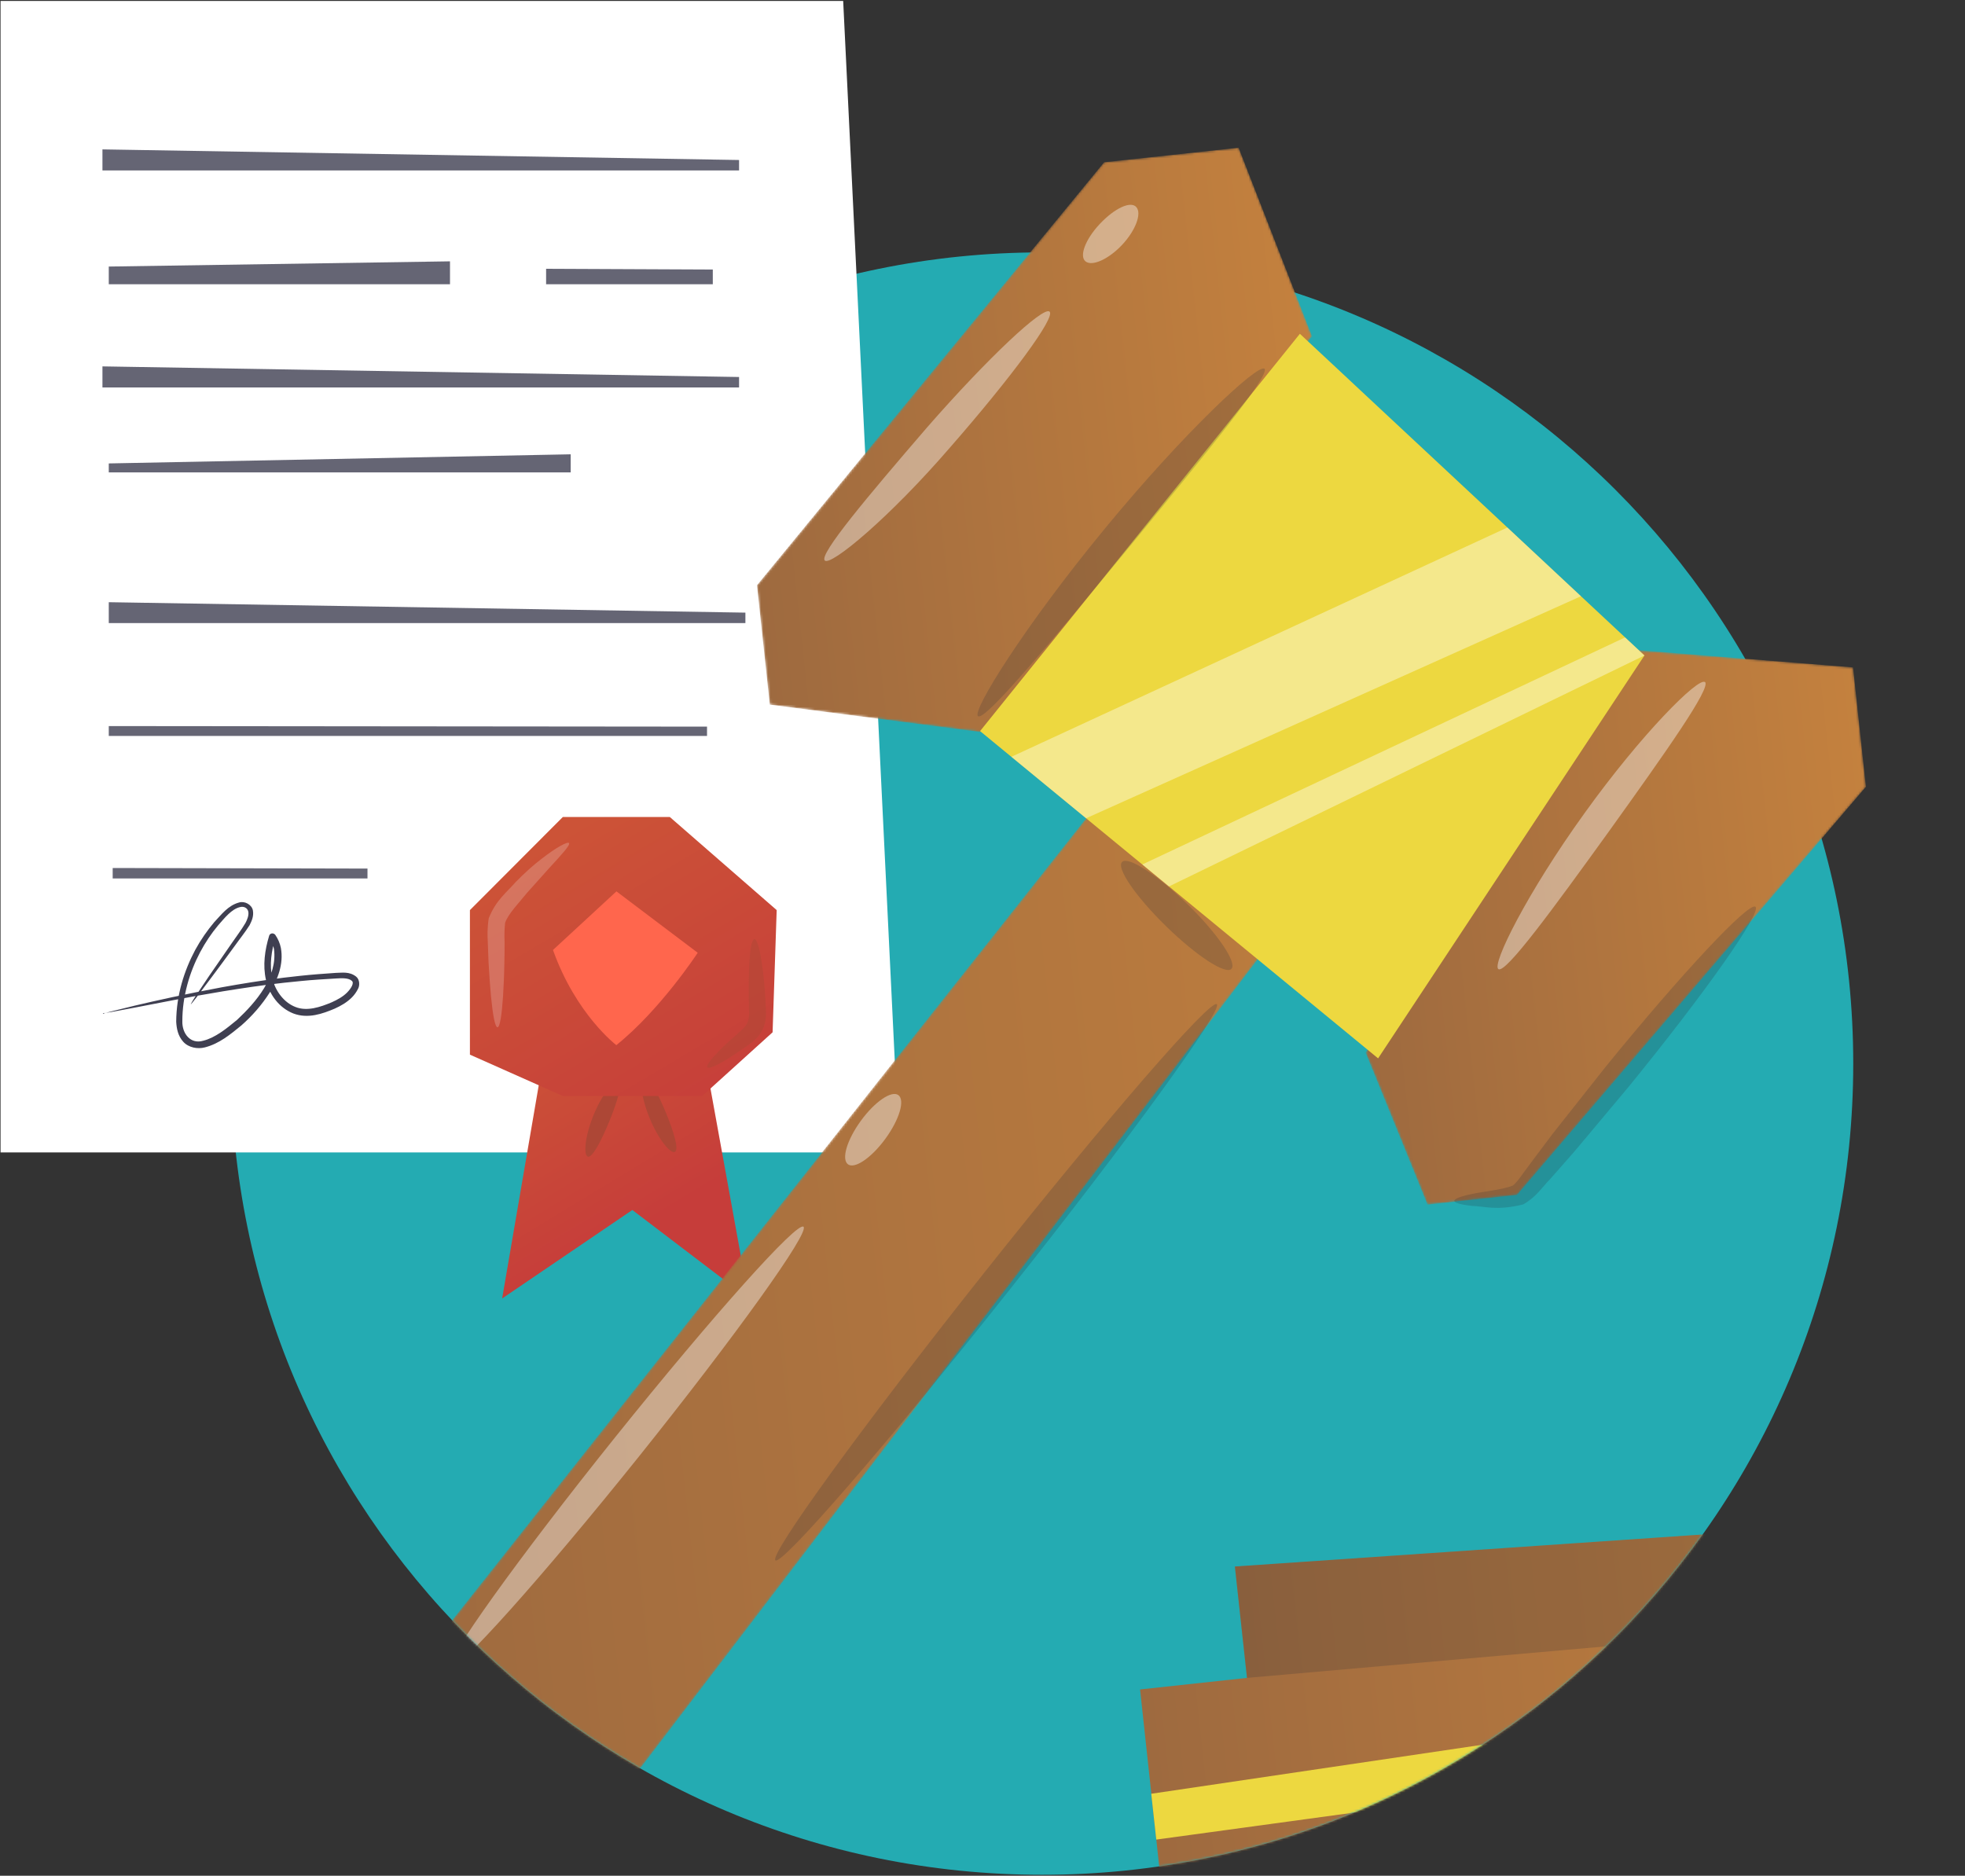
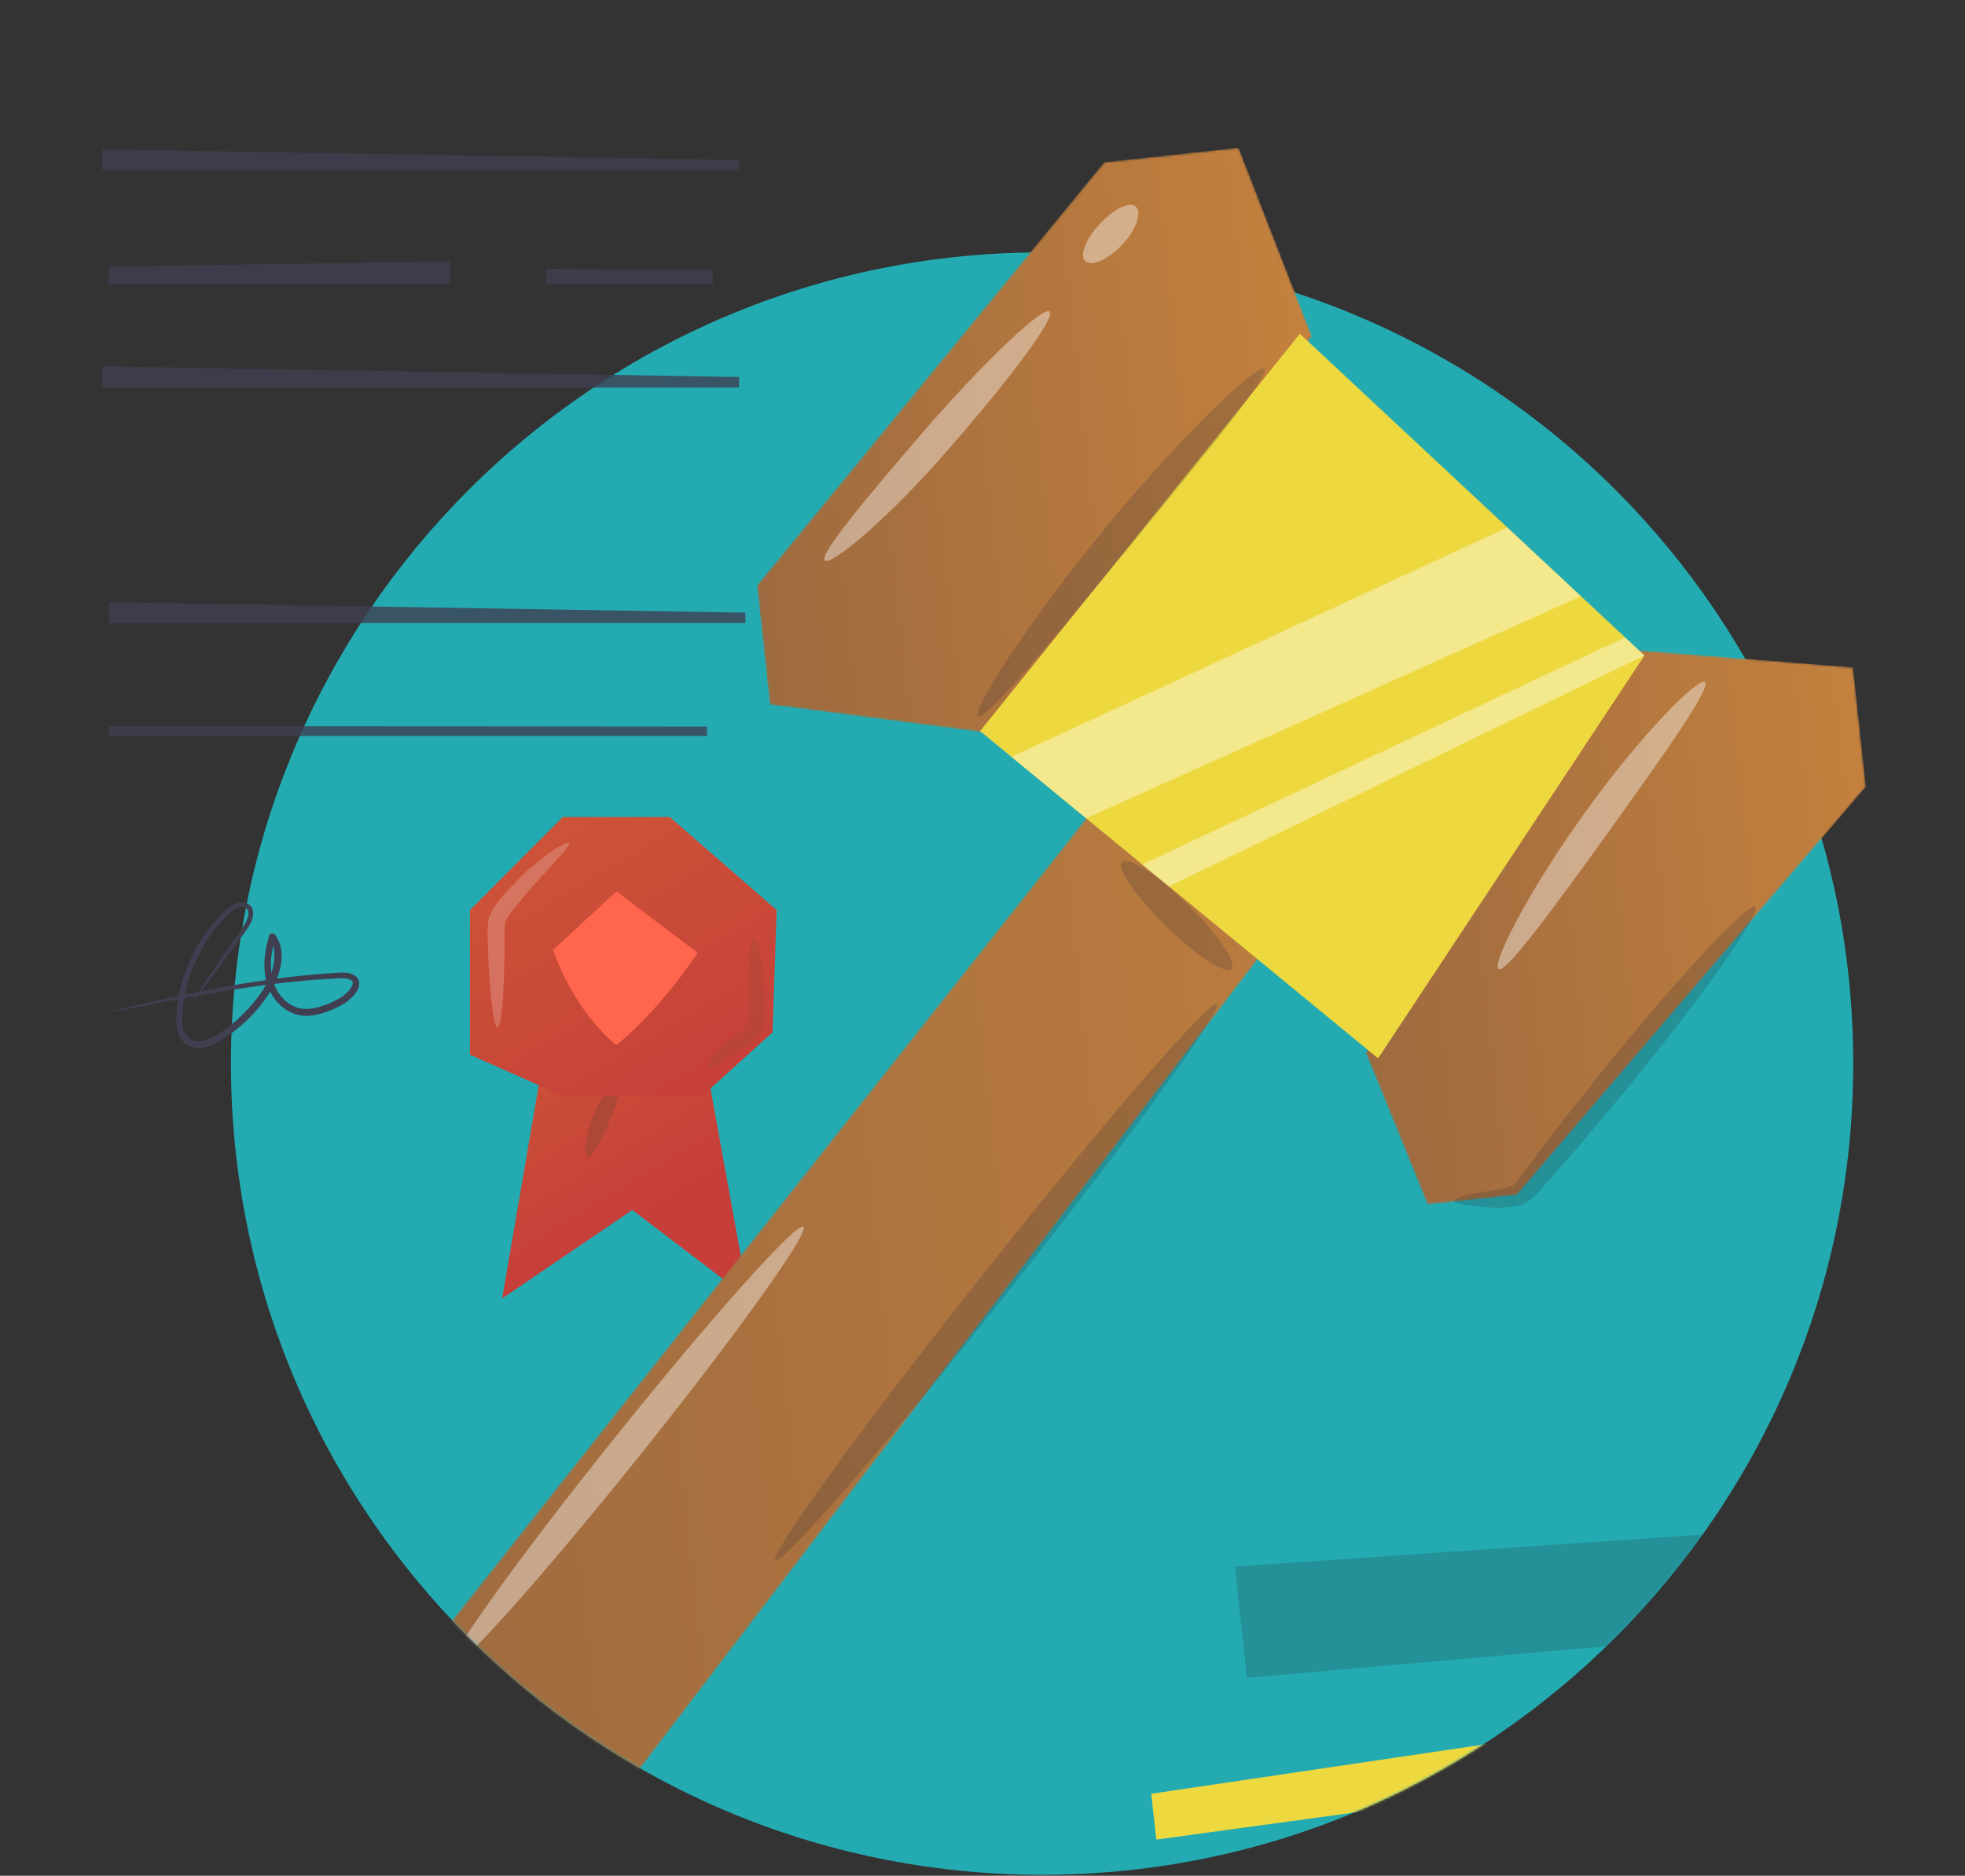
<svg xmlns="http://www.w3.org/2000/svg" width="838" height="800" viewBox="0 0 838 800" fill="none">
  <rect x="0" y="0" width="838" height="800" fill="#333333" stroke="none" />
  <g clip-path="url(#clip0_85_510)">
    <path d="M444.417 799.603C635.465 799.603 790.341 644.703 790.341 453.625C790.341 262.546 635.465 107.646 444.417 107.646C253.369 107.646 98.494 262.546 98.494 453.625C98.494 644.703 253.369 799.603 444.417 799.603Z" fill="#24ABB2" />
-     <path d="M0.238 0.397V491.519H383.494L359.585 0.397H0.238Z" fill="white" />
    <path d="M231.462 452.91L214.146 553.803L269.669 516.068L319.234 553.803L301.362 455.293L231.462 452.91Z" fill="url(#paint0_linear_85_510)" />
    <path d="M250.685 493.267C248.779 492.711 249.414 484.608 253.148 475.551C256.881 466.415 262.044 460.218 263.791 461.172C265.539 462.125 263.394 469.593 259.82 478.332C256.245 486.991 252.592 493.903 250.606 493.347L250.685 493.267Z" fill="#AD4736" />
-     <path d="M287.779 491.281C286.031 492.234 280.789 486.038 277.055 476.902C273.322 467.845 272.607 459.742 274.514 459.186C276.42 458.63 280.153 465.462 283.807 474.121C287.382 482.781 289.606 490.248 287.858 491.281H287.779Z" fill="#AD4736" />
    <path d="M240.041 348.441L200.404 388.163V449.811L240.041 467.448H299.455L329.48 440.278L331.228 388.163L285.634 348.441H240.041Z" fill="url(#paint1_linear_85_510)" />
    <path d="M262.837 380.219L235.83 405.164C245.6 432.652 262.837 445.76 262.837 445.76C281.662 430.665 297.548 406.356 297.548 406.356L262.837 380.139V380.219Z" fill="#FF664D" />
    <g opacity="0.2">
      <path d="M212.16 438.133C211.128 438.133 210.175 433.049 209.38 424.866C208.983 420.735 208.665 415.809 208.348 410.407C208.268 407.468 208.109 404.687 208.03 401.827C207.871 398.967 207.792 395.869 208.427 391.658C211.525 383.793 216.211 380.536 219.865 376.246C223.757 372.274 227.491 368.937 230.827 366.395C237.419 361.231 242.106 358.848 242.662 359.563C243.297 360.357 239.802 364.171 234.322 370.129C230.906 373.942 227.729 377.517 224.79 380.774C221.613 384.747 216.688 389.752 215.417 393.565C215.179 395.631 215.02 398.649 215.179 401.748C215.179 404.528 215.179 407.388 215.099 410.328C215.02 415.809 214.782 420.655 214.543 424.786C213.987 433.049 213.193 438.133 212.16 438.133Z" fill="white" />
    </g>
    <g opacity="0.5">
      <path d="M321.695 400.477C323.602 400.159 326.223 414.538 326.7 432.89C326.541 435.353 325.985 438.292 324.317 440.755C322.649 443.138 320.742 444.568 319.154 445.68C315.976 447.905 313.117 449.811 310.654 451.4C305.65 454.498 302.235 456.008 301.679 455.213C301.043 454.419 303.347 451.48 307.477 447.348C309.542 445.283 312.164 442.979 315.023 440.437C318.121 437.736 319.312 436.465 319.471 432.413C318.915 415.253 319.63 400.794 321.695 400.556V400.477Z" fill="#AD4736" />
    </g>
    <path opacity="0.8" d="M315.184 68.242V72.691H43.688V63.714" fill="#3F3F51" />
-     <path opacity="0.8" d="M46.389 197.656V201.47H243.378V193.764" fill="#3F3F51" />
+     <path opacity="0.8" d="M46.389 197.656V201.47V193.764" fill="#3F3F51" />
    <path opacity="0.8" d="M315.184 160.794V165.243H43.688V156.266" fill="#3F3F51" />
    <path opacity="0.8" d="M317.885 261.291V265.74H46.389V256.842" fill="#3F3F51" />
    <path opacity="0.8" d="M46.389 113.684V121.231H191.907V111.46L46.389 113.684Z" fill="#3F3F51" />
    <path opacity="0.8" d="M232.893 114.637V121.231H303.984V114.955L232.893 114.637Z" fill="#3F3F51" />
    <path opacity="0.8" d="M46.389 309.672V313.883H301.522V309.911L46.389 309.672Z" fill="#3F3F51" />
-     <path opacity="0.8" d="M48.057 370.208V374.657H156.719V370.447L48.057 370.208Z" fill="#3F3F51" />
    <path d="M43.926 432.413C43.926 432.334 45.117 431.936 47.421 431.38C50.519 430.665 53.775 429.791 57.429 428.918C66.166 426.852 78.876 423.992 94.762 421.053C102.705 419.623 111.442 418.193 120.895 417.001C125.581 416.445 130.506 415.889 135.589 415.492C138.131 415.333 140.673 415.094 143.294 414.935C145.757 414.935 148.934 414.22 151.873 416.524C153.462 417.795 153.462 420.417 152.667 421.768C151.952 423.198 151.079 424.389 150.046 425.422C147.901 427.567 145.36 428.997 142.738 430.189C137.655 432.334 131.38 434.637 125.105 432.254C119.068 429.871 114.858 424.23 113.428 417.954C111.998 411.678 112.952 405.164 114.778 399.126C115.017 398.332 115.811 397.934 116.605 398.173C116.923 398.252 117.241 398.491 117.4 398.729C118.512 400.318 119.385 402.304 119.783 404.29C121.054 411.281 118.353 417.795 115.096 423.198C111.681 428.6 107.55 433.287 102.943 437.339C98.257 441.152 93.57 445.124 87.375 446.713C84.356 447.507 80.464 446.872 78.161 444.33C75.857 441.787 75.301 438.61 75.142 435.75C75.222 424.31 78.558 413.982 83.244 405.164C85.627 400.794 88.407 396.822 91.346 393.327C94.444 390.069 97.224 386.177 101.99 384.906C104.373 384.191 107.471 385.859 107.868 388.401C108.265 390.864 107.312 392.85 106.438 394.598C104.373 397.855 102.149 400.556 100.243 403.257C96.589 408.262 93.253 412.79 90.155 416.922C87.772 420.02 85.707 422.88 83.721 425.501C82.212 427.408 81.417 428.441 81.338 428.361C81.338 428.361 81.894 427.17 83.244 425.104C85.071 422.403 87.057 419.464 89.202 416.207C92.141 411.996 95.318 407.388 98.813 402.304C100.64 399.603 102.864 396.743 104.691 393.644C105.485 392.135 106.2 390.308 105.882 388.798C105.564 387.289 104.055 386.415 102.308 386.892C98.733 387.766 95.874 391.42 93.014 394.677C90.155 398.093 87.534 401.986 85.309 406.197C80.861 414.618 77.763 424.866 77.763 435.511C77.605 440.834 81.258 445.521 86.739 443.853C91.823 442.582 96.589 438.689 101.037 435.035C109.218 427.408 118.432 416.604 116.844 404.767C116.526 403.098 115.811 401.509 114.937 400.238L117.479 399.841C115.732 405.561 114.858 411.599 116.129 417.16C117.32 422.562 121.054 427.567 125.978 429.474C130.903 431.46 136.543 429.553 141.467 427.488C143.93 426.375 146.233 425.104 147.981 423.356C149.728 421.609 151.237 419.146 149.967 418.272C148.616 417.08 145.916 417.16 143.374 417.319C140.832 417.478 138.211 417.637 135.748 417.795C130.744 418.113 125.899 418.669 121.133 419.146C111.76 420.179 103.023 421.529 95.079 422.8C79.193 425.422 66.484 428.044 57.667 429.712C53.934 430.427 50.598 431.063 47.5 431.619C45.197 432.016 43.926 432.175 43.926 432.095V432.413Z" fill="#3F3F51" />
    <mask id="mask0_85_510" style="mask-type:luminance" maskUnits="userSpaceOnUse" x="98" y="16" width="740" height="784">
      <path d="M790.341 453.625C790.341 644.687 635.45 799.603 444.417 799.603C253.385 799.603 98.494 644.687 98.494 453.625C98.494 262.562 266.571 16.127 457.682 16.127C648.794 16.127 651.654 42.185 703.204 72.691C759.521 105.978 830.056 232.771 837.364 313.883C843.242 379.424 790.499 396.902 790.499 453.625H790.341Z" fill="white" />
    </mask>
    <g mask="url(#mask0_85_510)">
      <mask id="mask1_85_510" style="mask-type:luminance" maskUnits="userSpaceOnUse" x="170" y="181" width="493" height="610">
        <path d="M170.777 718.967L595.814 181.211L662.695 243.654L245.602 790.149L170.777 718.967Z" fill="white" />
      </mask>
      <g mask="url(#mask1_85_510)">
        <path d="M170.777 718.967L595.814 181.211L662.695 243.654L245.602 790.149L170.777 718.967Z" fill="url(#paint2_linear_85_510)" />
      </g>
-       <path d="M526.63 668.123L531.793 715.631L486.199 720.556L495.652 808.024L845.388 770.209L819.255 692.115L781.445 693.704L781.922 650.646L526.63 668.123Z" fill="url(#paint3_linear_85_510)" />
      <path d="M490.965 765.045L826.959 715.313L834.585 737.954L493.109 784.588L490.965 765.045Z" fill="#EDD840" />
      <path opacity="0.2" d="M531.792 715.631L781.444 693.704L781.921 650.646L526.629 668.123L531.792 715.631Z" fill="#242838" />
      <mask id="mask2_85_510" style="mask-type:luminance" maskUnits="userSpaceOnUse" x="322" y="62" width="238" height="251">
        <path d="M322.809 249.613L328.289 300.536L423.13 312.85L559.514 143.396L528.218 62.999L470.868 69.196L322.809 249.613Z" fill="white" />
      </mask>
      <g mask="url(#mask2_85_510)">
        <path d="M322.809 249.613L328.289 300.536L423.13 312.85L559.514 143.396L528.218 62.999L470.868 69.196L322.809 249.613Z" fill="url(#paint4_linear_85_510)" />
      </g>
      <mask id="mask3_85_510" style="mask-type:luminance" maskUnits="userSpaceOnUse" x="582" y="277" width="214" height="237">
        <path d="M582.391 448.937L608.762 513.764L646.968 509.633L795.743 335.571L790.262 284.648L695.977 277.1L582.391 448.937Z" fill="white" />
      </mask>
      <g mask="url(#mask3_85_510)">
        <path d="M582.391 448.937L608.762 513.764L646.968 509.633L795.743 335.571L790.262 284.648L695.977 277.1L582.391 448.937Z" fill="url(#paint5_linear_85_510)" />
      </g>
      <path d="M417.967 311.817L587.711 451.4L701.298 279.563L554.35 142.364L417.967 311.817Z" fill="#EDD840" />
      <g opacity="0.4">
        <path d="M447.595 132.91C450.295 135.293 431.152 161.112 405.178 190.824C379.284 220.854 354.184 241.668 351.721 239.047C349.259 236.425 369.673 212.115 395.408 182.244C421.382 152.532 444.894 130.526 447.595 132.91Z" fill="white" />
      </g>
      <g opacity="0.4">
        <path d="M484.611 88.342C486.993 91.043 484.293 98.272 478.574 104.389C472.855 110.507 465.865 113.684 463.005 111.539C460.146 109.394 462.767 102.165 469.042 95.492C475.317 88.818 482.228 85.561 484.611 88.342Z" fill="white" />
      </g>
      <g opacity="0.4">
        <path d="M727.115 290.844C729.895 293.227 710.434 320.715 686.287 354.399C662.06 388.004 642.123 415.253 639.025 413.347C636.007 411.519 651.178 380.934 675.723 346.852C700.187 312.771 724.414 288.62 727.115 290.924V290.844Z" fill="white" />
      </g>
      <g opacity="0.4">
        <path d="M342.667 523.217C345.368 525.601 313.913 569.454 272.45 621.251C230.908 673.049 194.925 713.247 192.066 711.102C189.206 708.957 220.582 665.104 262.283 613.069C303.984 561.112 339.967 520.834 342.667 523.217Z" fill="white" />
      </g>
      <g opacity="0.4">
-         <path d="M383.097 467.051C386.036 469.196 383.574 477.458 377.617 485.641C371.659 493.823 364.51 498.669 361.651 496.604C358.712 494.459 361.174 486.197 367.132 478.014C373.089 469.831 380.238 464.985 383.097 467.051Z" fill="white" />
-       </g>
+         </g>
      <path opacity="0.4" d="M431.312 322.781L642.838 224.985L674.213 254.3L463.164 348.997L431.312 322.781Z" fill="white" />
      <path opacity="0.4" d="M487.152 368.699L693.038 271.857L701.299 279.563L498.511 378.073L487.152 368.699Z" fill="white" />
      <g opacity="0.2">
        <path d="M518.924 428.282C521.784 430.427 481.909 485.402 429.882 550.943C377.854 616.564 333.373 667.805 330.672 665.501C327.892 663.198 367.767 608.302 419.715 542.84C471.663 477.378 516.065 426.137 518.924 428.282Z" fill="#242838" />
      </g>
      <g opacity="0.2">
        <path d="M525.199 413.188C522.816 415.889 510.345 407.785 497.318 395.074C484.292 382.363 475.872 370.05 478.573 367.587C481.194 365.124 493.665 373.227 506.453 385.7C519.241 398.173 527.582 410.487 525.199 413.188Z" fill="#242838" />
      </g>
      <g opacity="0.2">
        <path d="M748.64 386.733C751.42 389.037 727.352 423.277 694.785 463.237C686.922 472.612 679.376 481.668 671.432 491.122C668.017 495.015 664.522 498.987 660.947 503.039C657.452 506.534 655.228 510.507 649.589 513.684C638.151 516.544 632.829 514.399 627.666 514.32C622.9 513.764 620.279 513.049 620.199 512.175C620.199 511.301 622.741 510.268 627.427 509.315C631.637 508.282 640.295 507.567 645.141 505.66C646.888 504.469 649.589 500.258 652.607 496.286C655.864 491.917 659.041 487.706 662.139 483.575C669.764 473.883 677.072 464.667 684.697 455.055C717.185 415.094 745.86 384.509 748.64 386.733Z" fill="#242838" />
      </g>
      <g opacity="0.2">
        <path d="M539.259 157.22C541.96 159.762 514.715 192.969 481.195 233.803C447.516 274.558 420.112 307.607 417.094 305.462C414.234 303.396 437.19 266.693 471.107 225.541C504.945 184.389 536.638 154.836 539.259 157.299V157.22Z" fill="#242838" />
      </g>
    </g>
  </g>
  <defs>
    <linearGradient id="paint0_linear_85_510" x1="221.613" y1="444.965" x2="270.554" y2="525.594" gradientUnits="userSpaceOnUse">
      <stop stop-color="#CC5337" />
      <stop offset="1" stop-color="#C63D3A" />
    </linearGradient>
    <linearGradient id="paint1_linear_85_510" x1="231.065" y1="360.278" x2="304.477" y2="484.359" gradientUnits="userSpaceOnUse">
      <stop stop-color="#CC5337" />
      <stop offset="1" stop-color="#C63D3A" />
    </linearGradient>
    <linearGradient id="paint2_linear_85_510" x1="149.188" y1="514.89" x2="686.164" y2="456.566" gradientUnits="userSpaceOnUse">
      <stop stop-color="#9E6A3F" />
      <stop offset="1" stop-color="#C4813E" />
    </linearGradient>
    <linearGradient id="paint3_linear_85_510" x1="488.937" y1="740.165" x2="838.603" y2="702.185" gradientUnits="userSpaceOnUse">
      <stop stop-color="#9E6A3F" />
      <stop offset="1" stop-color="#C4813E" />
    </linearGradient>
    <linearGradient id="paint4_linear_85_510" x1="318.277" y1="204.683" x2="563.548" y2="178.042" gradientUnits="userSpaceOnUse">
      <stop stop-color="#9E6A3F" />
      <stop offset="1" stop-color="#C4813E" />
    </linearGradient>
    <linearGradient id="paint5_linear_85_510" x1="577.927" y1="403.1" x2="800.851" y2="378.886" gradientUnits="userSpaceOnUse">
      <stop stop-color="#9E6A3F" />
      <stop offset="1" stop-color="#C4813E" />
    </linearGradient>
    <clipPath id="clip0_85_510">
      <rect width="838" height="800" fill="white" />
    </clipPath>
  </defs>
</svg>